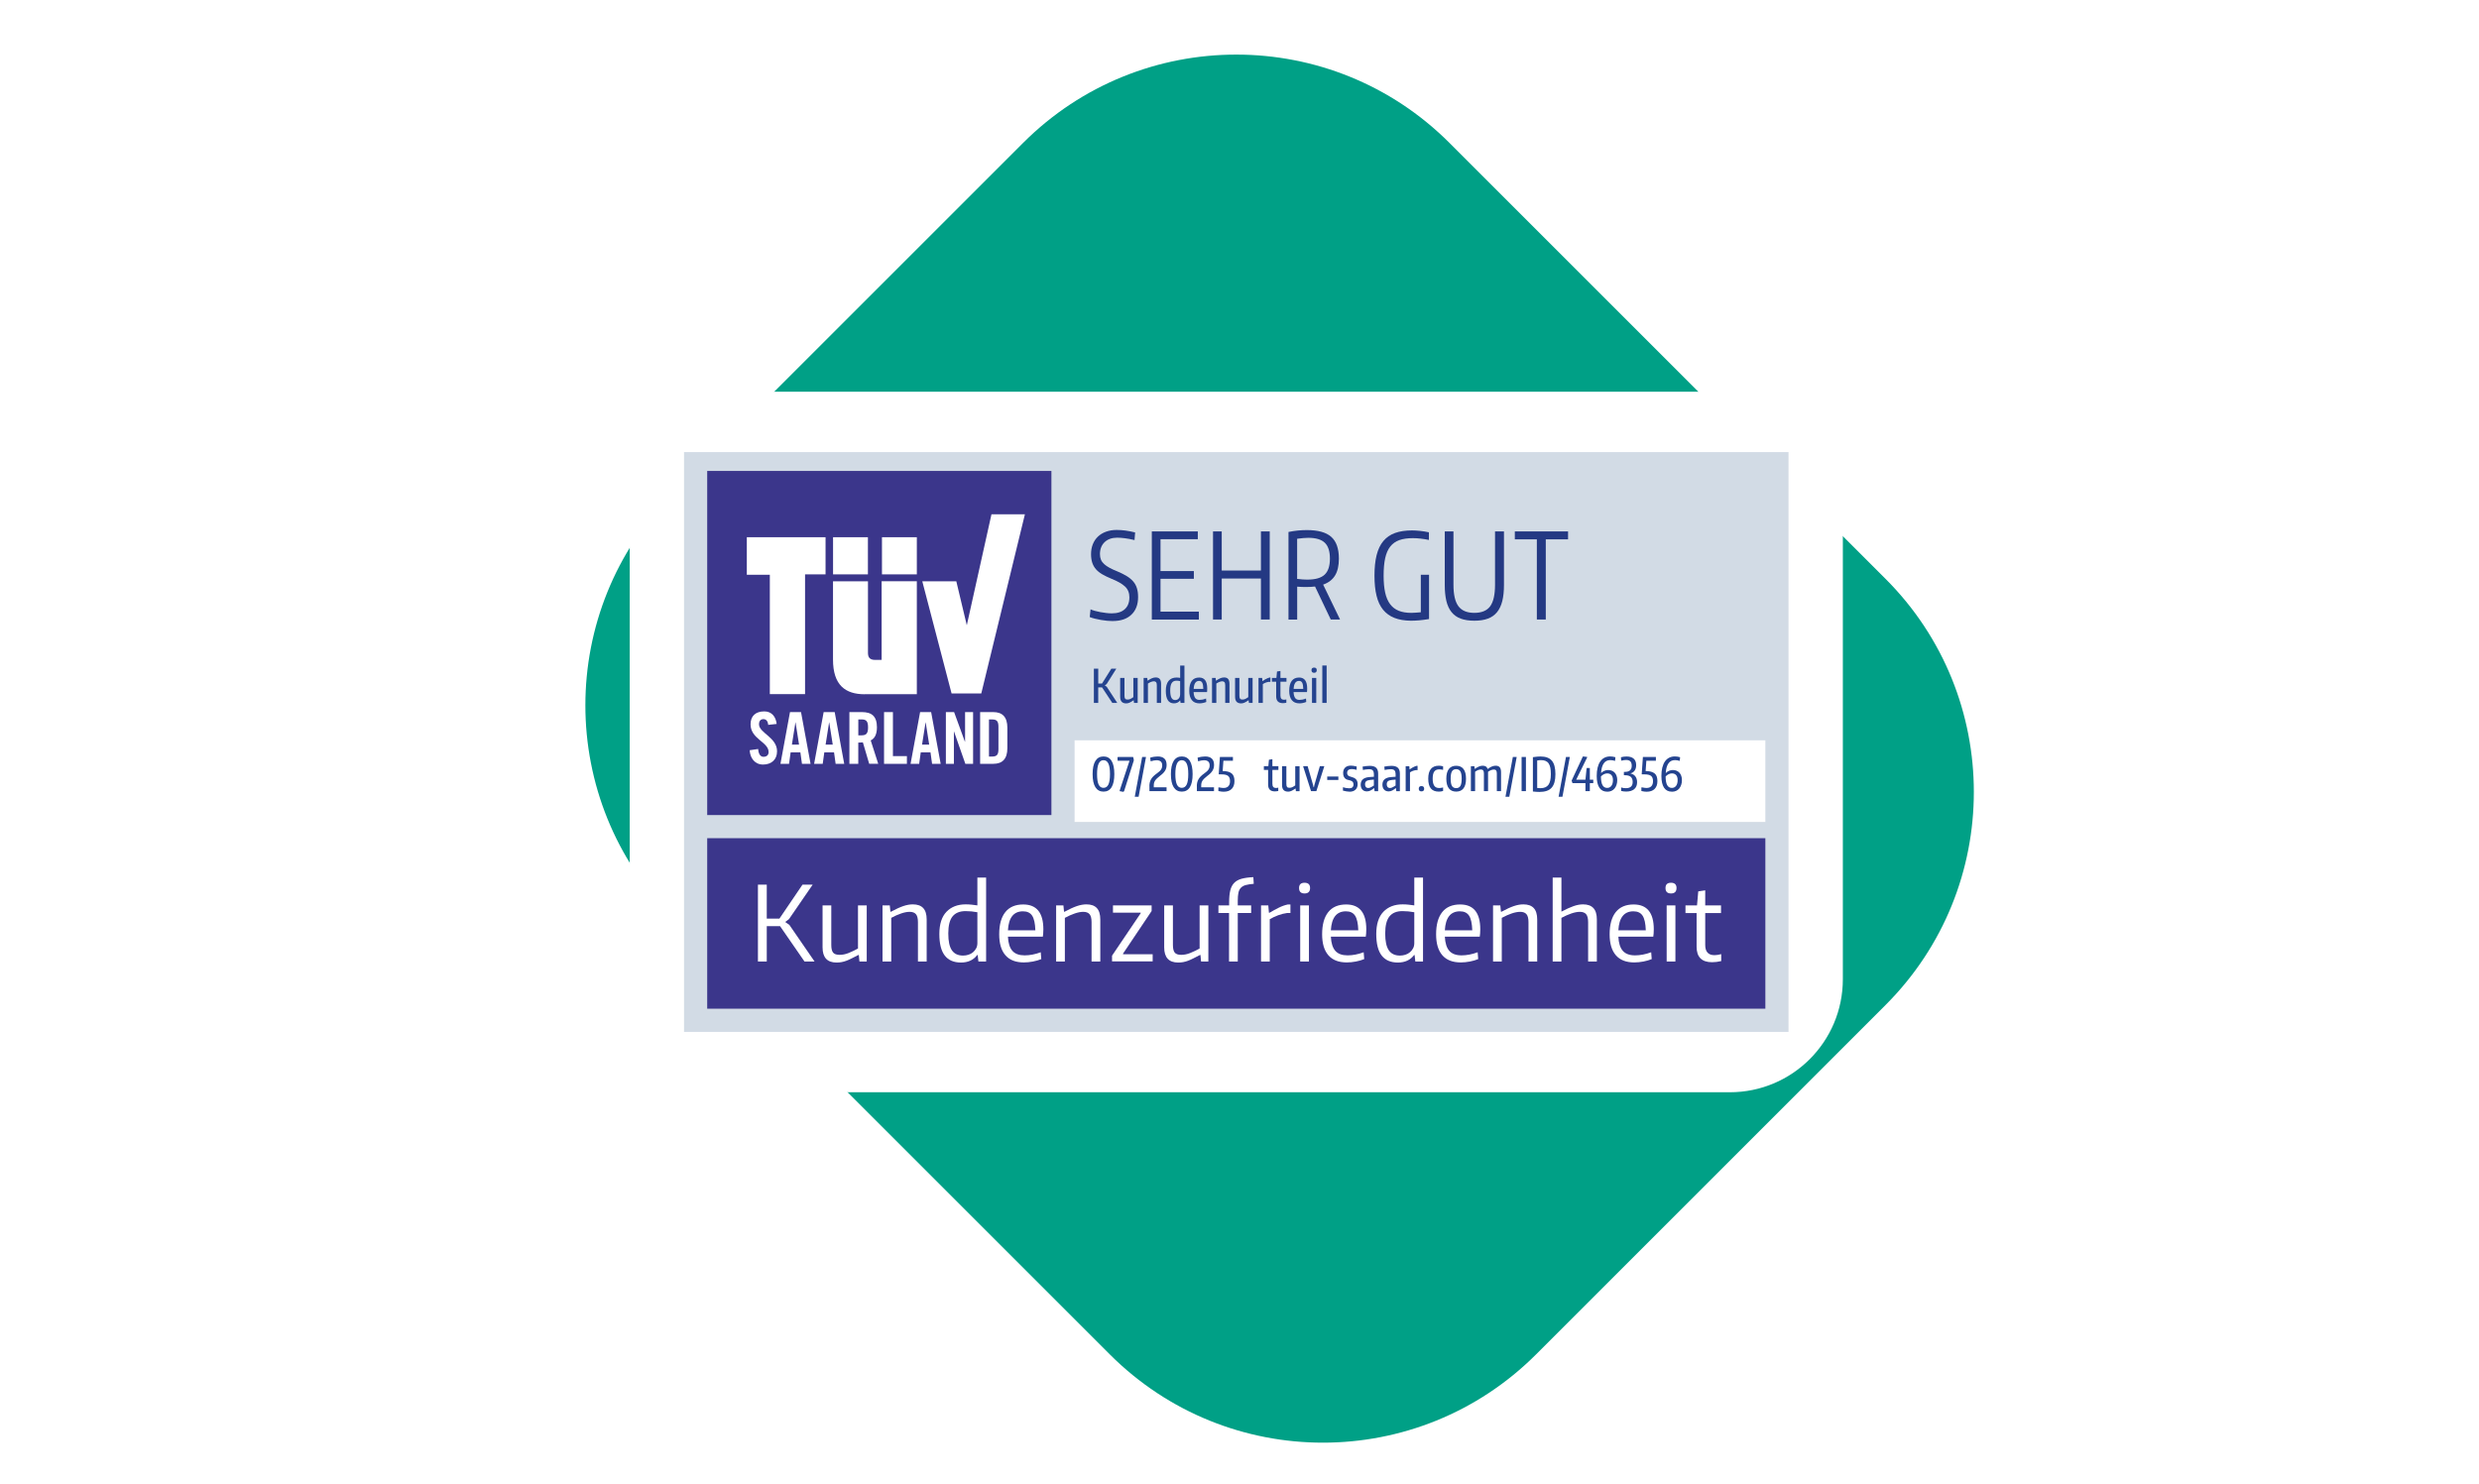
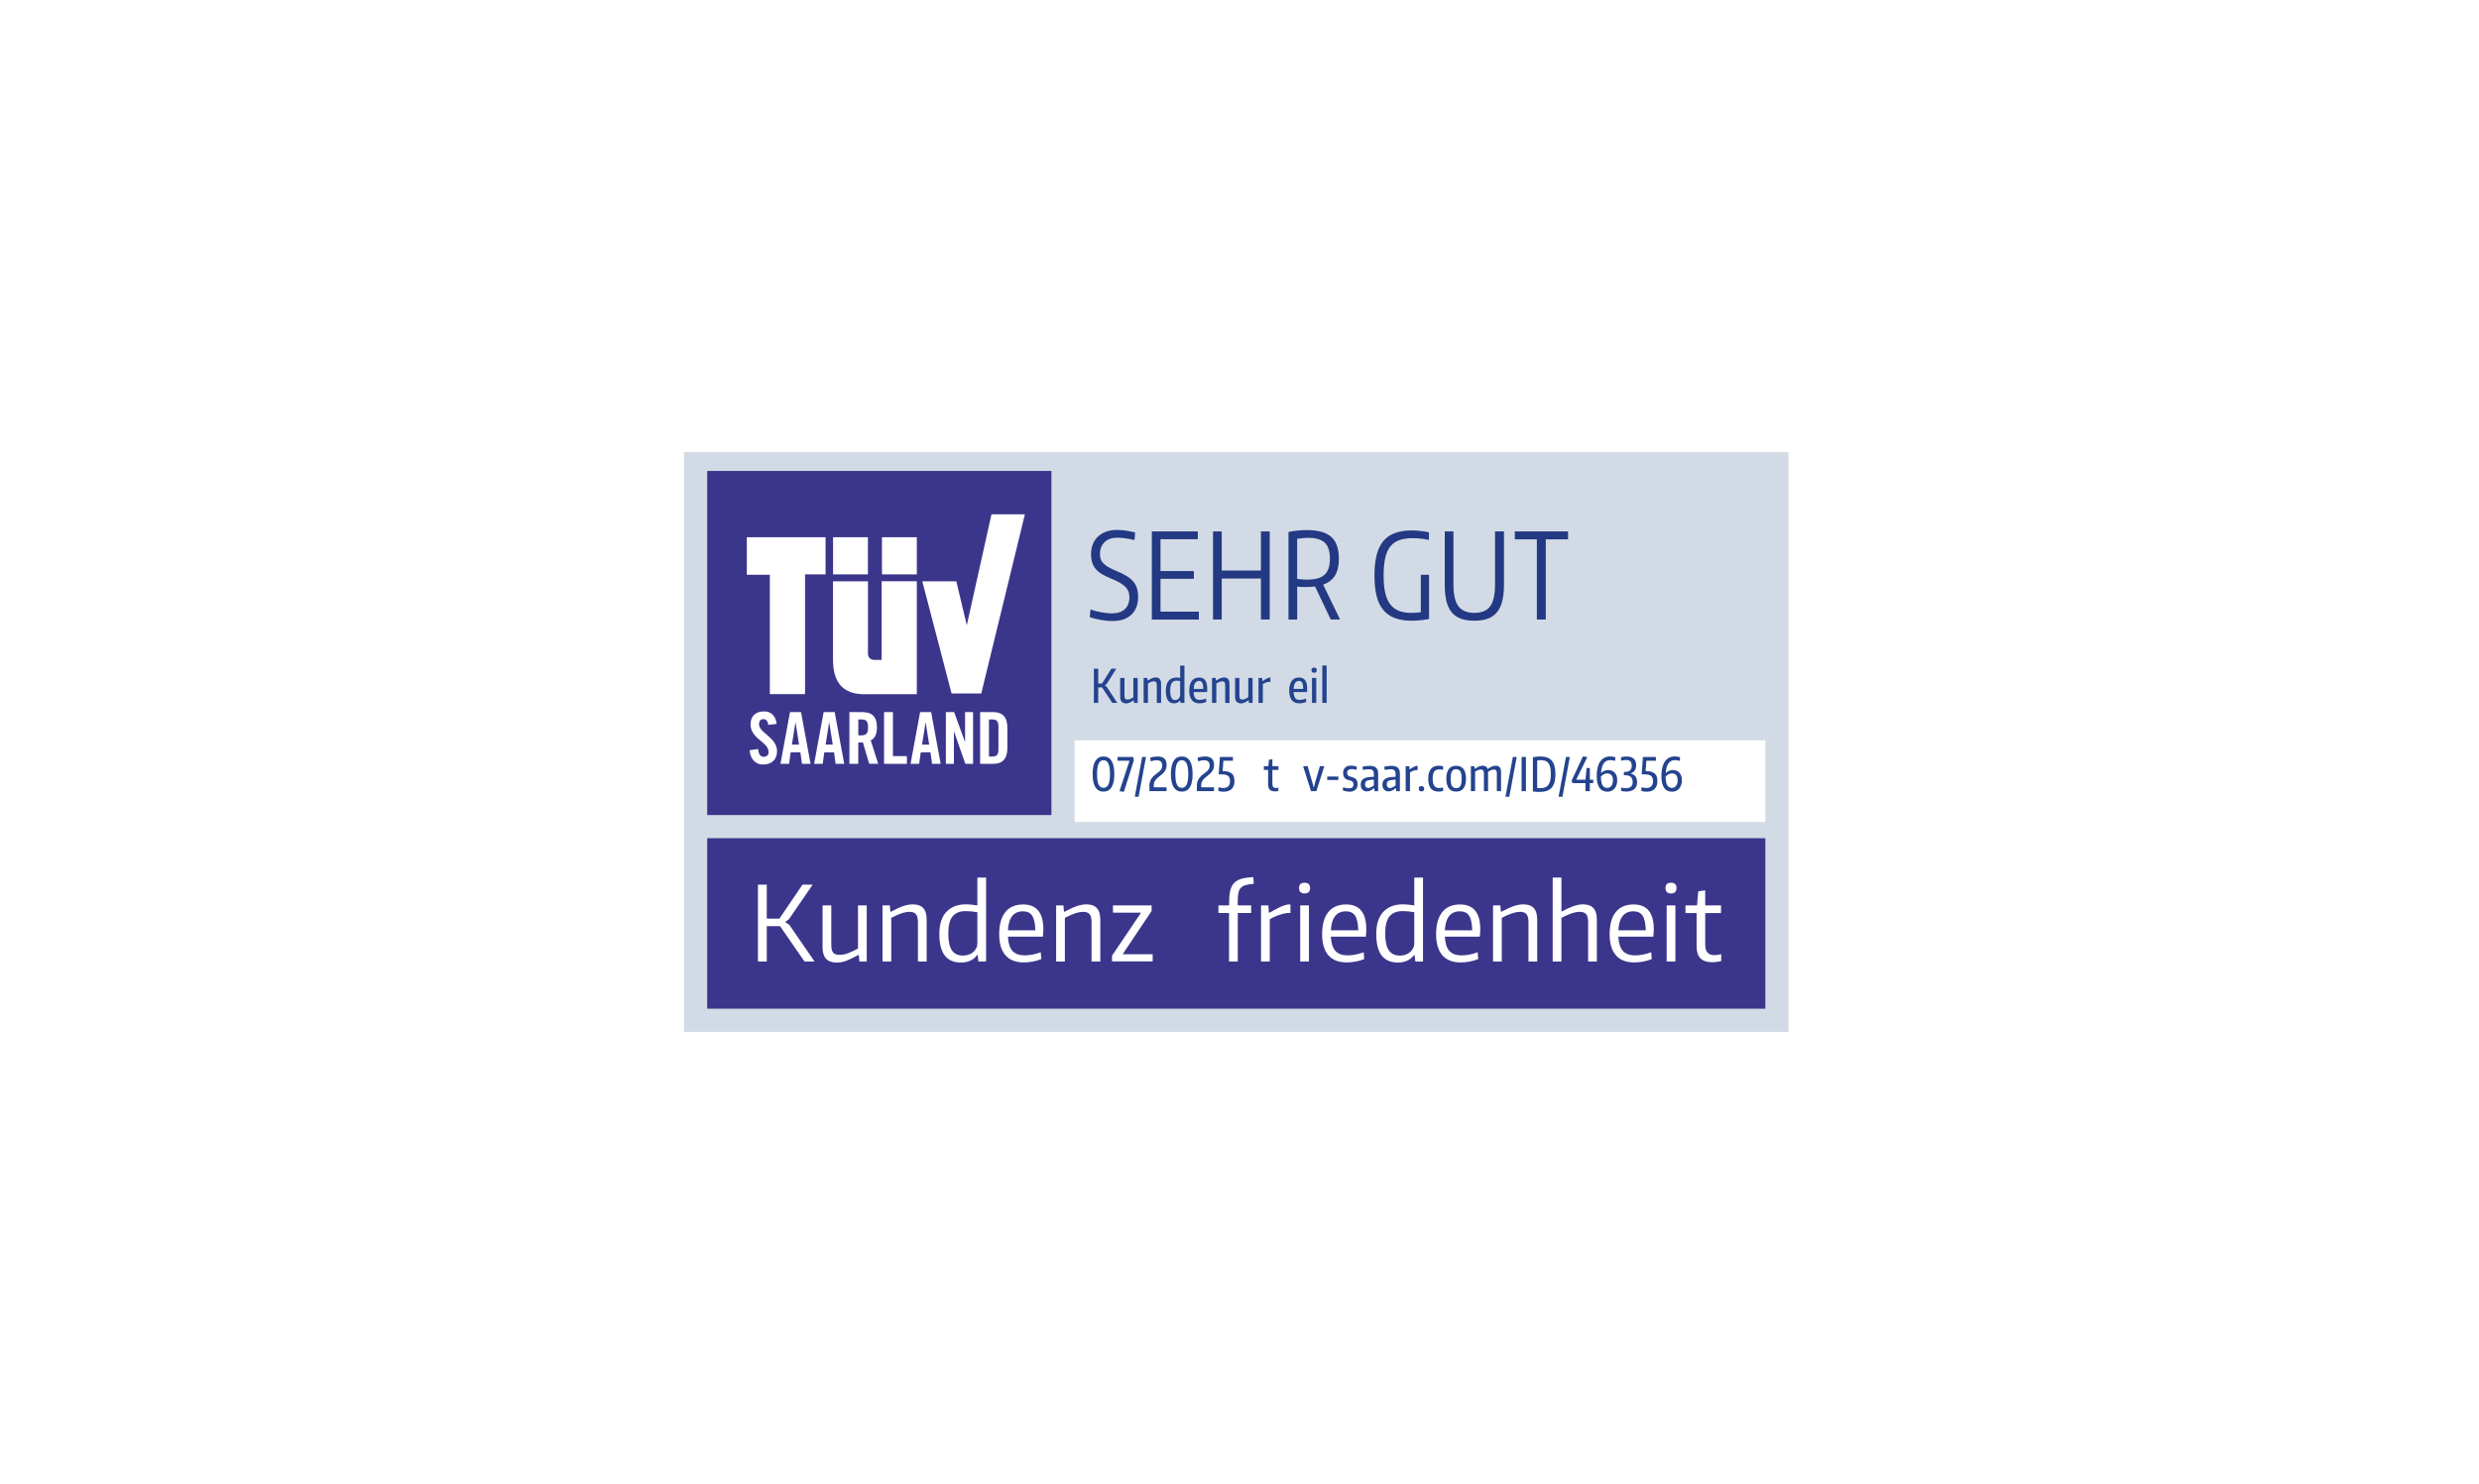
<svg xmlns="http://www.w3.org/2000/svg" width="329" height="197" viewBox="0 0 329 197" fill="none">
  <g clip-path="url(#clip0_2190_1188)">
-     <path d="M203.857 179.802C188.236 195.423 162.91 195.423 147.289 179.802L89.404 121.917C73.783 106.296 73.783 80.969 89.403 65.348L135.788 18.963C151.409 3.342 176.736 3.342 192.357 18.963L250.242 76.848C265.863 92.469 265.863 117.796 250.242 133.417L203.857 179.802Z" fill="#00A086" />
    <rect x="83.573" y="52" width="161" height="93" rx="15" fill="white" />
    <g clip-path="url(#clip1_2190_1188)">
      <path d="M237.364 60.017H90.781V136.983H237.364V60.017Z" fill="#D2DBE5" />
      <path d="M147.691 82.449C147.46 82.449 147.208 82.435 146.939 82.411C146.67 82.383 146.398 82.349 146.126 82.301C145.85 82.252 145.584 82.197 145.326 82.135C145.067 82.073 144.833 81.997 144.623 81.915L144.733 80.887C144.881 80.96 145.071 81.029 145.302 81.094C145.533 81.156 145.777 81.211 146.036 81.26C146.295 81.308 146.557 81.346 146.819 81.377C147.081 81.408 147.325 81.425 147.546 81.425C148.294 81.425 148.873 81.242 149.277 80.87C149.683 80.501 149.887 79.974 149.887 79.288C149.887 78.698 149.69 78.219 149.301 77.857C148.911 77.495 148.304 77.147 147.484 76.823C147.029 76.633 146.636 76.44 146.298 76.247C145.96 76.051 145.681 75.83 145.46 75.582C145.24 75.334 145.074 75.047 144.964 74.72C144.854 74.392 144.798 74.01 144.798 73.565C144.798 73.079 144.878 72.641 145.036 72.245C145.195 71.848 145.422 71.514 145.715 71.231C146.012 70.952 146.37 70.735 146.791 70.583C147.212 70.431 147.68 70.352 148.197 70.352C148.577 70.352 148.963 70.38 149.359 70.431C149.756 70.483 150.183 70.569 150.649 70.683L150.569 71.697C150.094 71.579 149.666 71.5 149.28 71.452C148.894 71.404 148.556 71.379 148.26 71.379C147.563 71.379 147.012 71.576 146.598 71.972C146.188 72.369 145.981 72.896 145.981 73.562C145.981 73.848 146.026 74.093 146.115 74.306C146.205 74.517 146.346 74.71 146.536 74.882C146.725 75.054 146.967 75.223 147.256 75.379C147.546 75.537 147.891 75.696 148.291 75.854C148.766 76.054 149.177 76.261 149.525 76.471C149.873 76.682 150.159 76.919 150.387 77.181C150.614 77.443 150.78 77.747 150.883 78.081C150.99 78.419 151.042 78.809 151.042 79.25C151.042 80.253 150.745 81.036 150.156 81.597C149.566 82.163 148.742 82.442 147.687 82.442L147.691 82.449Z" fill="#243983" />
      <path d="M152.862 70.542H158.967V71.586H154.017V75.809H158.443V76.837H154.017V81.201H159.108V82.246H152.862V70.542Z" fill="#243983" />
      <path d="M160.987 70.542H162.142V75.744H167.344V70.542H168.513V82.242H167.344V76.802H162.142V82.242H160.987V70.542Z" fill="#243983" />
      <path d="M174.525 77.861C174.346 77.881 174.163 77.898 173.98 77.909C173.794 77.919 173.605 77.926 173.405 77.926C173.205 77.926 173.008 77.926 172.781 77.919C172.553 77.912 172.346 77.902 172.157 77.881V82.246H171.002V70.621C171.412 70.538 171.822 70.473 172.226 70.431C172.632 70.39 173.036 70.369 173.436 70.369C174.922 70.369 176.004 70.669 176.676 71.269C177.352 71.869 177.69 72.834 177.69 74.162C177.69 75.089 177.521 75.834 177.183 76.392C176.845 76.95 176.318 77.357 175.601 77.609L177.845 82.242H176.611L174.525 77.861ZM173.512 76.944C174.566 76.944 175.328 76.726 175.797 76.288C176.266 75.851 176.5 75.141 176.5 74.162C176.5 73.182 176.273 72.49 175.821 72.052C175.366 71.614 174.635 71.397 173.622 71.397C173.443 71.397 173.225 71.407 172.974 71.428C172.722 71.448 172.446 71.479 172.15 71.521V76.85C172.657 76.912 173.108 76.947 173.512 76.947V76.944Z" fill="#243983" />
      <path d="M187.236 82.401C186.391 82.39 185.667 82.266 185.06 82.028C184.454 81.79 183.954 81.428 183.557 80.946C183.161 80.46 182.871 79.843 182.689 79.088C182.502 78.333 182.413 77.44 182.413 76.409C182.413 75.378 182.506 74.448 182.699 73.689C182.892 72.931 183.185 72.307 183.592 71.824C183.999 71.338 184.512 70.983 185.143 70.755C185.77 70.528 186.525 70.414 187.411 70.414C187.684 70.414 188.032 70.435 188.446 70.476C188.863 70.517 189.259 70.583 189.638 70.666V71.679C188.849 71.521 188.142 71.441 187.518 71.441C186.801 71.441 186.198 71.528 185.708 71.703C185.219 71.876 184.819 72.162 184.505 72.558C184.195 72.955 183.971 73.469 183.833 74.099C183.695 74.73 183.626 75.502 183.626 76.409C183.626 77.316 183.695 78.05 183.833 78.671C183.971 79.291 184.188 79.805 184.488 80.205C184.788 80.605 185.171 80.898 185.636 81.084C186.101 81.27 186.66 81.36 187.311 81.36C187.46 81.36 187.642 81.353 187.866 81.335C188.087 81.318 188.318 81.301 188.563 81.28V76.299H189.656V82.18C189.139 82.263 188.701 82.321 188.335 82.352C187.973 82.383 187.604 82.401 187.236 82.401Z" fill="#243983" />
      <path d="M195.665 82.401C194.958 82.401 194.358 82.308 193.862 82.125C193.365 81.942 192.958 81.653 192.645 81.263C192.328 80.874 192.1 80.381 191.955 79.784C191.814 79.188 191.741 78.481 191.741 77.657V70.542H192.896V77.626C192.896 78.933 193.114 79.881 193.551 80.474C193.989 81.063 194.692 81.36 195.661 81.36C196.63 81.36 197.343 81.067 197.771 80.481C198.198 79.894 198.412 78.943 198.412 77.626V70.542H199.598V77.657C199.598 78.481 199.526 79.188 199.377 79.784C199.229 80.381 198.998 80.874 198.681 81.263C198.364 81.653 197.961 81.942 197.464 82.125C196.968 82.308 196.368 82.401 195.661 82.401H195.665Z" fill="#243983" />
      <path d="M203.966 71.6H201.039V70.542H208.106V71.6H205.148V82.242H203.962V71.6H203.966Z" fill="#243983" />
      <path d="M145.178 88.768H145.753V90.747H146.25L147.491 88.768H148.153L146.863 90.819L146.643 90.978V91.009L146.877 91.164L148.277 93.312H147.618L146.26 91.254H145.75V93.312H145.174V88.768H145.178Z" fill="#24438F" />
      <path d="M149.463 93.377C148.932 93.377 148.663 93.088 148.663 92.505V89.999H149.235V92.35C149.235 92.546 149.266 92.681 149.325 92.757C149.383 92.829 149.49 92.867 149.642 92.867C149.766 92.867 149.883 92.843 149.997 92.794C150.111 92.746 150.252 92.663 150.414 92.546V89.999H150.986V93.315H150.5L150.459 92.963H150.435C150.218 93.115 150.038 93.222 149.894 93.284C149.749 93.346 149.607 93.377 149.463 93.377Z" fill="#24438F" />
      <path d="M151.772 89.999H152.259L152.296 90.354H152.321C152.541 90.206 152.731 90.099 152.893 90.033C153.051 89.968 153.213 89.933 153.379 89.933C153.624 89.933 153.803 90.002 153.92 90.144C154.037 90.285 154.093 90.502 154.093 90.805V93.312H153.527V90.971C153.527 90.778 153.496 90.643 153.431 90.564C153.369 90.485 153.272 90.444 153.145 90.444C153.027 90.444 152.9 90.471 152.765 90.523C152.631 90.575 152.49 90.65 152.348 90.743V93.312H151.776V89.995L151.772 89.999Z" fill="#24438F" />
      <path d="M155.795 93.37C155.078 93.37 154.72 92.815 154.72 91.705C154.72 91.133 154.841 90.695 155.085 90.395C155.33 90.095 155.685 89.944 156.157 89.944C156.226 89.944 156.295 89.944 156.364 89.954C156.433 89.961 156.519 89.971 156.626 89.988V88.354H157.192V93.315H156.681L156.633 92.984H156.616C156.419 93.243 156.147 93.37 155.799 93.37H155.795ZM155.961 92.932C156.051 92.932 156.137 92.915 156.216 92.884C156.295 92.853 156.368 92.801 156.426 92.736C156.485 92.67 156.537 92.588 156.571 92.491C156.606 92.395 156.623 92.277 156.623 92.146V90.426C156.523 90.402 156.44 90.385 156.364 90.374C156.288 90.364 156.216 90.361 156.137 90.361C155.854 90.361 155.644 90.464 155.509 90.668C155.375 90.871 155.306 91.198 155.306 91.65C155.306 92.102 155.358 92.415 155.464 92.622C155.571 92.829 155.733 92.932 155.957 92.932H155.961Z" fill="#24438F" />
      <path d="M159.167 93.37C158.733 93.37 158.402 93.229 158.174 92.943C157.947 92.657 157.833 92.246 157.833 91.712C157.833 91.129 157.943 90.692 158.164 90.392C158.384 90.092 158.712 89.944 159.146 89.944C159.86 89.944 160.215 90.43 160.215 91.405C160.215 91.512 160.215 91.598 160.208 91.667C160.205 91.736 160.198 91.805 160.191 91.874H158.409C158.429 92.24 158.502 92.501 158.622 92.667C158.746 92.832 158.936 92.912 159.195 92.912C159.319 92.912 159.45 92.898 159.594 92.87C159.739 92.843 159.894 92.794 160.06 92.729L160.091 93.184C159.96 93.243 159.812 93.287 159.646 93.322C159.481 93.356 159.319 93.374 159.164 93.374L159.167 93.37ZM159.136 90.392C158.695 90.392 158.453 90.747 158.419 91.454H159.698C159.691 91.074 159.643 90.802 159.557 90.636C159.47 90.474 159.332 90.392 159.139 90.392H159.136Z" fill="#24438F" />
      <path d="M160.849 89.999H161.335L161.373 90.354H161.397C161.618 90.206 161.808 90.099 161.97 90.033C162.128 89.968 162.29 89.933 162.456 89.933C162.701 89.933 162.88 90.002 162.997 90.144C163.114 90.285 163.169 90.502 163.169 90.805V93.312H162.604V90.971C162.604 90.778 162.573 90.643 162.508 90.564C162.446 90.485 162.349 90.444 162.221 90.444C162.104 90.444 161.977 90.471 161.842 90.523C161.708 90.575 161.566 90.65 161.425 90.743V93.312H160.853V89.995L160.849 89.999Z" fill="#24438F" />
      <path d="M164.714 93.377C164.183 93.377 163.914 93.088 163.914 92.505V89.999H164.486V92.35C164.486 92.546 164.517 92.681 164.576 92.757C164.635 92.829 164.742 92.867 164.893 92.867C165.017 92.867 165.135 92.843 165.248 92.794C165.362 92.746 165.503 92.663 165.665 92.546V89.999H166.238V93.315H165.752L165.71 92.963H165.686C165.469 93.115 165.29 93.222 165.145 93.284C165 93.346 164.859 93.377 164.714 93.377Z" fill="#24438F" />
      <path d="M167.02 89.999H167.506L167.544 90.416H167.582C167.613 90.385 167.661 90.343 167.727 90.302C167.789 90.261 167.861 90.216 167.944 90.171C168.027 90.126 168.113 90.085 168.206 90.043C168.299 90.006 168.389 89.971 168.478 89.944H168.602V90.519H168.375C168.216 90.543 168.065 90.585 167.927 90.64C167.789 90.695 167.679 90.757 167.596 90.826V93.312H167.024V89.995L167.02 89.999Z" fill="#24438F" />
-       <path d="M170.264 93.346C169.668 93.346 169.368 93.046 169.368 92.45V90.495H168.802V89.999H169.399L169.478 89.144L169.933 89.072V89.999H170.733V90.495H169.933V92.333C169.933 92.529 169.974 92.671 170.054 92.76C170.133 92.85 170.25 92.891 170.402 92.891C170.447 92.891 170.498 92.891 170.557 92.881C170.616 92.874 170.667 92.864 170.716 92.846V93.294C170.55 93.326 170.402 93.343 170.268 93.343L170.264 93.346Z" fill="#24438F" />
      <path d="M172.433 93.37C171.998 93.37 171.667 93.229 171.44 92.943C171.212 92.657 171.098 92.246 171.098 91.712C171.098 91.129 171.209 90.692 171.429 90.392C171.65 90.092 171.977 89.944 172.412 89.944C173.125 89.944 173.481 90.43 173.481 91.405C173.481 91.512 173.481 91.598 173.474 91.667C173.47 91.736 173.463 91.805 173.456 91.874H171.674C171.695 92.24 171.767 92.501 171.888 92.667C172.008 92.832 172.202 92.912 172.46 92.912C172.584 92.912 172.715 92.898 172.86 92.87C173.005 92.843 173.16 92.794 173.325 92.729L173.356 93.184C173.225 93.243 173.077 93.287 172.912 93.322C172.746 93.356 172.584 93.374 172.429 93.374L172.433 93.37ZM172.401 90.392C171.96 90.392 171.719 90.747 171.684 91.454H172.963C172.957 91.074 172.908 90.802 172.822 90.636C172.736 90.474 172.598 90.392 172.405 90.392H172.401Z" fill="#24438F" />
      <path d="M174.404 89.316C174.17 89.316 174.053 89.199 174.053 88.965C174.053 88.73 174.17 88.627 174.404 88.627C174.639 88.627 174.753 88.74 174.753 88.965C174.753 89.189 174.635 89.316 174.404 89.316ZM174.122 89.999H174.687V93.315H174.122V89.999Z" fill="#24438F" />
      <path d="M175.49 88.351H176.063V93.312H175.49V88.351Z" fill="#24438F" />
      <g filter="url(#filter0_d_2190_1188)">
        <path d="M142.613 97.362V108.194H234.289V97.362H142.613Z" fill="white" />
      </g>
      <path d="M146.45 105.091C145.978 105.091 145.622 104.895 145.374 104.505C145.129 104.116 145.005 103.533 145.005 102.764C145.005 101.996 145.129 101.413 145.374 101.017C145.619 100.62 145.978 100.424 146.45 100.424C146.922 100.424 147.284 100.62 147.525 101.017C147.767 101.413 147.887 101.996 147.887 102.764C147.887 103.533 147.767 104.109 147.525 104.502C147.284 104.895 146.926 105.091 146.45 105.091ZM146.45 104.588C146.743 104.588 146.96 104.44 147.101 104.147C147.239 103.854 147.312 103.392 147.312 102.764C147.312 102.137 147.243 101.675 147.101 101.372C146.96 101.068 146.746 100.92 146.45 100.92C146.153 100.92 145.943 101.072 145.805 101.375C145.667 101.678 145.595 102.14 145.595 102.764C145.595 103.388 145.664 103.857 145.802 104.15C145.94 104.443 146.153 104.588 146.45 104.588Z" fill="#24438F" />
      <path d="M149.066 105.116L148.601 105.029V104.936L149.904 100.989H148.325L148.308 100.555L148.37 100.486H150.38L150.466 100.81V100.982L149.183 105.036L149.073 105.116H149.066Z" fill="#24438F" />
      <path d="M151.583 100.486H152.093L151.11 105.774H150.6L151.583 100.486Z" fill="#24438F" />
      <path d="M152.541 104.385C152.541 104.198 152.558 104.033 152.593 103.881C152.627 103.73 152.683 103.585 152.762 103.447C152.841 103.309 152.941 103.178 153.069 103.054C153.196 102.93 153.348 102.802 153.531 102.675C153.662 102.582 153.772 102.492 153.865 102.409C153.958 102.327 154.031 102.24 154.086 102.158C154.141 102.075 154.182 101.989 154.206 101.899C154.23 101.813 154.244 101.716 154.244 101.613C154.244 101.154 153.993 100.923 153.489 100.923C153.382 100.923 153.265 100.934 153.138 100.958C153.01 100.982 152.865 101.017 152.71 101.065L152.641 100.586C152.831 100.527 153.007 100.486 153.172 100.462C153.338 100.437 153.496 100.424 153.641 100.424C154.43 100.424 154.827 100.799 154.827 101.547C154.827 101.692 154.81 101.823 154.779 101.951C154.744 102.075 154.692 102.196 154.623 102.313C154.551 102.43 154.458 102.544 154.348 102.657C154.234 102.771 154.096 102.885 153.934 103.006C153.775 103.13 153.641 103.24 153.538 103.344C153.434 103.447 153.351 103.543 153.289 103.64C153.227 103.737 153.186 103.833 153.162 103.933C153.138 104.033 153.124 104.143 153.124 104.267V104.519H154.82V105.022H152.548V104.378L152.541 104.385Z" fill="#24438F" />
      <path d="M156.84 105.091C156.368 105.091 156.013 104.895 155.765 104.505C155.52 104.116 155.396 103.533 155.396 102.764C155.396 101.996 155.52 101.413 155.765 101.017C156.009 100.62 156.368 100.424 156.84 100.424C157.312 100.424 157.674 100.62 157.916 101.017C158.157 101.413 158.278 101.996 158.278 102.764C158.278 103.533 158.157 104.109 157.916 104.502C157.674 104.895 157.316 105.091 156.84 105.091ZM156.84 104.588C157.133 104.588 157.35 104.44 157.492 104.147C157.63 103.854 157.702 103.392 157.702 102.764C157.702 102.137 157.633 101.675 157.492 101.372C157.35 101.068 157.137 100.92 156.84 100.92C156.544 100.92 156.333 101.072 156.195 101.375C156.058 101.678 155.985 102.14 155.985 102.764C155.985 103.388 156.054 103.857 156.192 104.15C156.33 104.443 156.544 104.588 156.84 104.588Z" fill="#24438F" />
      <path d="M158.836 104.385C158.836 104.198 158.853 104.033 158.888 103.881C158.922 103.73 158.977 103.585 159.057 103.447C159.136 103.309 159.236 103.178 159.364 103.054C159.491 102.93 159.643 102.802 159.825 102.675C159.956 102.582 160.067 102.492 160.16 102.409C160.253 102.327 160.325 102.24 160.38 102.158C160.436 102.075 160.477 101.989 160.501 101.899C160.525 101.813 160.539 101.716 160.539 101.613C160.539 101.154 160.287 100.923 159.784 100.923C159.677 100.923 159.56 100.934 159.432 100.958C159.305 100.982 159.16 101.017 159.005 101.065L158.936 100.586C159.126 100.527 159.301 100.486 159.467 100.462C159.632 100.437 159.791 100.424 159.936 100.424C160.725 100.424 161.122 100.799 161.122 101.547C161.122 101.692 161.104 101.823 161.073 101.951C161.039 102.075 160.987 102.196 160.918 102.313C160.846 102.43 160.753 102.544 160.642 102.657C160.529 102.771 160.391 102.885 160.229 103.006C160.07 103.13 159.936 103.24 159.832 103.344C159.729 103.447 159.646 103.543 159.584 103.64C159.522 103.737 159.481 103.833 159.457 103.933C159.432 104.033 159.419 104.143 159.419 104.267V104.519H161.115V105.022H158.843V104.378L158.836 104.385Z" fill="#24438F" />
      <path d="M162.414 105.105C162.211 105.105 161.97 105.074 161.697 105.012V104.533H161.825C162.039 104.581 162.221 104.605 162.376 104.605C162.659 104.605 162.873 104.529 163.021 104.374C163.169 104.219 163.242 103.995 163.242 103.702C163.242 103.375 163.156 103.144 162.987 103.006C162.818 102.868 162.528 102.799 162.118 102.799H161.766L161.742 102.775L161.901 100.486H163.628V100.989H162.363L162.266 102.358C162.549 102.361 162.79 102.389 162.987 102.444C163.183 102.499 163.345 102.578 163.473 102.685C163.597 102.792 163.69 102.93 163.745 103.095C163.804 103.264 163.831 103.468 163.831 103.702C163.831 104.147 163.707 104.492 163.459 104.736C163.211 104.981 162.862 105.102 162.411 105.102L162.414 105.105Z" fill="#24438F" />
      <path d="M169.195 105.06C168.599 105.06 168.299 104.76 168.299 104.164V102.209H167.734V101.713H168.33L168.409 100.858L168.865 100.786V101.713H169.664V102.209H168.865V104.047C168.865 104.243 168.906 104.385 168.985 104.474C169.064 104.564 169.182 104.605 169.333 104.605C169.378 104.605 169.43 104.605 169.488 104.595C169.547 104.588 169.599 104.578 169.647 104.56V105.009C169.482 105.04 169.333 105.057 169.199 105.057L169.195 105.06Z" fill="#24438F" />
-       <path d="M170.947 105.091C170.416 105.091 170.147 104.802 170.147 104.219V101.713H170.719V104.064C170.719 104.261 170.75 104.395 170.809 104.471C170.867 104.547 170.974 104.581 171.126 104.581C171.25 104.581 171.367 104.557 171.481 104.512C171.595 104.464 171.736 104.381 171.898 104.264V101.716H172.471V105.033H171.984L171.943 104.681H171.919C171.702 104.833 171.522 104.94 171.378 105.002C171.233 105.064 171.092 105.095 170.947 105.095V105.091Z" fill="#24438F" />
      <path d="M172.953 101.751V101.713H173.543L174.249 104.157L174.329 104.505H174.377L174.456 104.157L175.163 101.713H175.745V101.751L174.701 105.029H173.994L172.95 101.751H172.953Z" fill="#24438F" />
      <path d="M176.142 103.085H177.621V103.54H176.142V103.085Z" fill="#24438F" />
      <path d="M179.107 105.098C178.976 105.098 178.841 105.084 178.704 105.06C178.566 105.036 178.407 105.002 178.228 104.957V104.509C178.359 104.554 178.5 104.588 178.648 104.612C178.797 104.636 178.941 104.65 179.083 104.65C179.255 104.65 179.39 104.605 179.486 104.516C179.583 104.426 179.631 104.302 179.631 104.14C179.631 103.992 179.593 103.874 179.517 103.788C179.441 103.702 179.317 103.637 179.145 103.592C179.045 103.571 178.945 103.547 178.841 103.519C178.738 103.492 178.641 103.443 178.555 103.375C178.469 103.306 178.397 103.213 178.342 103.095C178.286 102.978 178.255 102.816 178.255 102.616C178.255 102.309 178.345 102.071 178.521 101.899C178.697 101.727 178.948 101.641 179.269 101.641C179.383 101.641 179.5 101.651 179.621 101.668C179.741 101.685 179.883 101.713 180.048 101.751V102.199C179.879 102.158 179.748 102.13 179.652 102.116C179.555 102.102 179.462 102.096 179.372 102.096C179.186 102.096 179.045 102.14 178.941 102.227C178.838 102.313 178.786 102.437 178.786 102.592C178.786 102.685 178.8 102.764 178.828 102.823C178.855 102.882 178.89 102.93 178.938 102.968C178.986 103.006 179.041 103.037 179.103 103.061C179.165 103.085 179.234 103.106 179.303 103.123C179.427 103.154 179.541 103.195 179.648 103.24C179.755 103.285 179.848 103.344 179.924 103.416C180.003 103.488 180.062 103.578 180.11 103.688C180.155 103.799 180.179 103.936 180.179 104.105C180.179 104.412 180.082 104.654 179.893 104.833C179.703 105.012 179.441 105.102 179.11 105.102L179.107 105.098Z" fill="#24438F" />
      <path d="M181.403 105.06C181.154 105.06 180.954 104.981 180.806 104.819C180.658 104.657 180.586 104.44 180.586 104.164C180.586 103.55 180.972 103.216 181.747 103.157L182.337 103.116V102.84C182.337 102.571 182.289 102.382 182.192 102.275C182.096 102.168 181.93 102.116 181.692 102.116C181.644 102.116 181.582 102.116 181.513 102.127C181.444 102.133 181.372 102.14 181.299 102.147C181.227 102.154 181.151 102.165 181.079 102.178C181.006 102.192 180.941 102.206 180.882 102.22L180.834 101.772C180.992 101.74 181.158 101.713 181.323 101.696C181.492 101.678 181.644 101.668 181.785 101.668C182.171 101.668 182.454 101.751 182.633 101.92C182.813 102.089 182.902 102.351 182.902 102.706V105.033H182.43L182.375 104.633H182.337C182.213 104.743 182.075 104.843 181.916 104.929C181.758 105.019 181.589 105.06 181.403 105.06ZM181.606 104.612C181.668 104.612 181.73 104.598 181.796 104.574C181.861 104.55 181.927 104.519 181.992 104.485C182.058 104.45 182.12 104.412 182.178 104.378C182.237 104.34 182.289 104.309 182.333 104.281V103.495L181.868 103.537C181.613 103.561 181.434 103.619 181.323 103.705C181.216 103.795 181.161 103.93 181.161 104.112C181.161 104.278 181.199 104.398 181.275 104.485C181.351 104.571 181.461 104.612 181.603 104.612H181.606Z" fill="#24438F" />
      <path d="M184.285 105.06C184.036 105.06 183.837 104.981 183.688 104.819C183.54 104.657 183.468 104.44 183.468 104.164C183.468 103.55 183.854 103.216 184.629 103.157L185.219 103.116V102.84C185.219 102.571 185.171 102.382 185.074 102.275C184.978 102.168 184.812 102.116 184.574 102.116C184.526 102.116 184.464 102.116 184.395 102.127C184.326 102.133 184.254 102.14 184.181 102.147C184.109 102.154 184.033 102.165 183.961 102.178C183.888 102.192 183.823 102.206 183.764 102.22L183.716 101.772C183.874 101.74 184.04 101.713 184.205 101.696C184.374 101.678 184.526 101.668 184.667 101.668C185.053 101.668 185.336 101.751 185.515 101.92C185.695 102.089 185.784 102.351 185.784 102.706V105.033H185.312L185.257 104.633H185.219C185.095 104.743 184.957 104.843 184.798 104.929C184.64 105.019 184.471 105.06 184.285 105.06ZM184.488 104.612C184.55 104.612 184.612 104.598 184.678 104.574C184.743 104.55 184.809 104.519 184.874 104.485C184.94 104.45 185.002 104.412 185.06 104.378C185.119 104.34 185.171 104.309 185.215 104.281V103.495L184.75 103.537C184.495 103.561 184.316 103.619 184.205 103.705C184.099 103.795 184.043 103.93 184.043 104.112C184.043 104.278 184.081 104.398 184.157 104.485C184.233 104.571 184.343 104.612 184.485 104.612H184.488Z" fill="#24438F" />
      <path d="M186.55 101.716H187.036L187.074 102.134H187.111C187.143 102.103 187.191 102.061 187.256 102.02C187.318 101.978 187.391 101.934 187.473 101.889C187.556 101.844 187.642 101.803 187.735 101.761C187.829 101.723 187.918 101.689 188.008 101.661H188.132V102.237H187.904C187.746 102.261 187.594 102.303 187.456 102.358C187.318 102.413 187.208 102.475 187.125 102.544V105.029H186.553V101.713L186.55 101.716Z" fill="#24438F" />
      <path d="M188.646 105.058C188.408 105.058 188.291 104.941 188.291 104.706C188.291 104.471 188.408 104.354 188.646 104.354C188.885 104.354 189.009 104.471 189.009 104.706C189.009 104.941 188.888 105.058 188.646 105.058Z" fill="#24438F" />
      <path d="M190.952 105.091C190.48 105.091 190.128 104.95 189.897 104.671C189.663 104.392 189.549 103.957 189.549 103.371C189.549 102.223 190.018 101.651 190.955 101.651C191.038 101.651 191.124 101.658 191.217 101.668C191.311 101.682 191.411 101.703 191.521 101.737V102.202C191.421 102.178 191.331 102.161 191.249 102.151C191.166 102.14 191.083 102.137 191 102.137C190.7 102.137 190.483 102.233 190.345 102.43C190.207 102.623 190.138 102.94 190.138 103.371C190.138 103.802 190.207 104.109 190.349 104.312C190.49 104.516 190.704 104.612 191 104.612C191.138 104.612 191.314 104.588 191.521 104.54V105.005C191.438 105.029 191.348 105.05 191.249 105.067C191.149 105.084 191.052 105.091 190.955 105.091H190.952Z" fill="#24438F" />
      <path d="M193.255 105.088C192.824 105.088 192.5 104.943 192.279 104.654C192.058 104.364 191.948 103.936 191.948 103.375C191.948 102.813 192.058 102.382 192.279 102.092C192.5 101.803 192.824 101.658 193.255 101.658C193.686 101.658 194.01 101.803 194.23 102.092C194.451 102.382 194.561 102.809 194.561 103.375C194.561 103.94 194.451 104.367 194.23 104.654C194.01 104.943 193.682 105.088 193.255 105.088ZM193.255 104.626C193.513 104.626 193.699 104.529 193.813 104.336C193.927 104.143 193.986 103.823 193.986 103.371C193.986 102.92 193.927 102.599 193.81 102.402C193.692 102.209 193.506 102.109 193.255 102.109C193.003 102.109 192.81 102.206 192.696 102.402C192.582 102.595 192.524 102.92 192.524 103.371C192.524 103.823 192.582 104.143 192.696 104.336C192.81 104.529 192.996 104.626 193.255 104.626Z" fill="#24438F" />
      <path d="M195.209 101.716H195.675L195.713 102.071H195.73C195.944 101.923 196.13 101.816 196.295 101.751C196.457 101.685 196.619 101.651 196.775 101.651C196.95 101.651 197.092 101.685 197.195 101.751C197.299 101.82 197.378 101.927 197.426 102.075H197.457C197.657 101.923 197.84 101.816 198.005 101.751C198.171 101.685 198.336 101.651 198.498 101.651C198.743 101.651 198.922 101.72 199.04 101.861C199.153 101.999 199.212 102.223 199.212 102.523V105.029H198.653V102.689C198.653 102.499 198.622 102.364 198.56 102.282C198.498 102.199 198.402 102.158 198.267 102.158C198.036 102.158 197.778 102.258 197.488 102.454V105.026H196.937V102.685C196.937 102.495 196.906 102.361 196.84 102.278C196.778 102.196 196.678 102.154 196.544 102.154C196.302 102.154 196.044 102.254 195.768 102.451V105.022H195.209V101.706V101.716Z" fill="#24438F" />
      <path d="M200.78 100.486H201.29L200.308 105.774H199.798L200.78 100.486Z" fill="#24438F" />
      <path d="M201.939 100.486H202.514V105.029H201.939V100.486Z" fill="#24438F" />
      <path d="M204.273 105.129C204.149 105.129 204.021 105.126 203.89 105.116C203.756 105.109 203.607 105.091 203.438 105.074V100.517C203.656 100.486 203.842 100.462 204 100.448C204.159 100.434 204.307 100.427 204.445 100.427C205.138 100.427 205.641 100.613 205.955 100.986C206.269 101.358 206.427 101.951 206.427 102.768C206.427 103.185 206.386 103.543 206.303 103.84C206.22 104.136 206.093 104.381 205.92 104.574C205.748 104.767 205.524 104.909 205.252 104.998C204.979 105.088 204.652 105.133 204.273 105.133V105.129ZM204.445 104.633C204.924 104.633 205.272 104.488 205.493 104.198C205.71 103.909 205.82 103.43 205.82 102.768C205.82 102.433 205.796 102.147 205.748 101.909C205.7 101.675 205.621 101.482 205.517 101.334C205.414 101.185 205.276 101.079 205.11 101.01C204.945 100.941 204.745 100.91 204.51 100.91C204.417 100.91 204.328 100.913 204.248 100.923C204.169 100.93 204.086 100.944 204.007 100.961V104.602C204.1 104.609 204.183 104.616 204.248 104.623C204.314 104.629 204.379 104.633 204.442 104.633H204.445Z" fill="#24438F" />
      <path d="M207.83 100.486H208.34L207.358 105.774H206.848L207.83 100.486Z" fill="#24438F" />
      <path d="M208.585 103.637V103.612L210.071 100.424H210.109L210.63 100.486L210.654 100.517L209.192 103.488V103.512H210.412L210.571 101.954H210.995V103.512H211.45V103.967H210.995V105.029H210.412V103.967H208.692L208.582 103.637H208.585Z" fill="#24438F" />
      <path d="M213.301 105.098C212.843 105.098 212.494 104.923 212.26 104.571C212.026 104.219 211.908 103.699 211.908 103.013C211.908 102.599 211.946 102.23 212.026 101.909C212.105 101.589 212.219 101.317 212.37 101.096C212.522 100.875 212.708 100.706 212.929 100.593C213.149 100.479 213.404 100.42 213.691 100.42C213.801 100.42 213.911 100.427 214.025 100.444C214.139 100.462 214.259 100.486 214.39 100.524L214.342 101.01C214.215 100.972 214.101 100.948 214.001 100.93C213.901 100.913 213.801 100.906 213.704 100.906C213.332 100.906 213.043 101.051 212.843 101.341C212.639 101.63 212.519 102.058 212.484 102.627C212.612 102.499 212.756 102.399 212.918 102.33C213.08 102.258 213.246 102.223 213.418 102.223C213.604 102.223 213.77 102.254 213.922 102.316C214.073 102.378 214.201 102.468 214.304 102.582C214.408 102.699 214.49 102.84 214.546 103.006C214.604 103.171 214.632 103.357 214.632 103.561C214.632 103.795 214.601 104.006 214.535 104.195C214.473 104.385 214.384 104.547 214.27 104.685C214.156 104.819 214.015 104.923 213.853 104.995C213.691 105.067 213.508 105.102 213.308 105.102L213.301 105.098ZM213.294 102.671C213.149 102.671 213.005 102.709 212.853 102.785C212.701 102.861 212.574 102.961 212.467 103.082C212.47 103.606 212.543 103.988 212.677 104.233C212.815 104.478 213.022 104.598 213.301 104.598C213.535 104.598 213.718 104.505 213.856 104.323C213.994 104.14 214.063 103.888 214.063 103.568C214.063 103.271 213.997 103.051 213.863 102.899C213.729 102.747 213.539 102.671 213.294 102.671Z" fill="#24438F" />
      <path d="M215.849 105.081C215.739 105.081 215.625 105.074 215.504 105.064C215.387 105.05 215.266 105.033 215.149 105.002V104.547H215.187C215.27 104.574 215.359 104.598 215.463 104.612C215.566 104.626 215.67 104.633 215.777 104.633C216.38 104.633 216.68 104.361 216.68 103.816C216.68 103.509 216.597 103.281 216.432 103.133C216.266 102.985 216.004 102.913 215.642 102.913H215.515V102.471H215.642C216.252 102.471 216.556 102.202 216.556 101.661C216.556 101.12 216.307 100.889 215.811 100.889C215.728 100.889 215.639 100.896 215.542 100.91C215.446 100.923 215.332 100.944 215.211 100.975H215.156L215.125 100.527C215.37 100.462 215.615 100.427 215.863 100.427C216.283 100.427 216.604 100.524 216.818 100.717C217.031 100.91 217.142 101.192 217.142 101.565C217.142 101.858 217.08 102.099 216.952 102.285C216.825 102.471 216.642 102.599 216.401 102.664V102.682C216.683 102.747 216.897 102.878 217.045 103.078C217.193 103.278 217.266 103.537 217.266 103.854C217.266 104.24 217.142 104.54 216.894 104.754C216.645 104.967 216.301 105.078 215.852 105.081H215.849Z" fill="#24438F" />
      <path d="M218.552 105.105C218.348 105.105 218.107 105.074 217.835 105.012V104.533H217.962C218.176 104.581 218.359 104.605 218.514 104.605C218.796 104.605 219.01 104.529 219.158 104.374C219.307 104.219 219.379 103.995 219.379 103.702C219.379 103.375 219.293 103.144 219.124 103.006C218.955 102.868 218.665 102.799 218.255 102.799H217.904L217.879 102.775L218.038 100.486H219.762V100.989H218.496L218.397 102.358C218.679 102.361 218.921 102.389 219.117 102.444C219.314 102.499 219.476 102.578 219.603 102.685C219.731 102.792 219.82 102.93 219.875 103.095C219.931 103.261 219.962 103.468 219.962 103.702C219.962 104.147 219.838 104.492 219.589 104.736C219.341 104.981 218.993 105.102 218.541 105.102L218.552 105.105Z" fill="#24438F" />
      <path d="M221.885 105.098C221.427 105.098 221.078 104.923 220.844 104.571C220.61 104.219 220.492 103.699 220.492 103.013C220.492 102.599 220.53 102.23 220.61 101.909C220.689 101.589 220.803 101.317 220.954 101.096C221.106 100.875 221.292 100.706 221.513 100.593C221.733 100.479 221.989 100.42 222.275 100.42C222.385 100.42 222.495 100.427 222.609 100.444C222.723 100.462 222.844 100.486 222.975 100.524L222.926 101.01C222.799 100.972 222.685 100.948 222.585 100.93C222.485 100.913 222.385 100.906 222.289 100.906C221.916 100.906 221.627 101.051 221.427 101.341C221.223 101.63 221.103 102.058 221.068 102.627C221.196 102.499 221.34 102.399 221.503 102.33C221.665 102.258 221.83 102.223 222.002 102.223C222.189 102.223 222.354 102.254 222.506 102.316C222.657 102.378 222.785 102.468 222.888 102.582C222.992 102.699 223.075 102.84 223.13 103.006C223.188 103.171 223.216 103.357 223.216 103.561C223.216 103.795 223.185 104.006 223.119 104.195C223.057 104.385 222.968 104.547 222.854 104.685C222.74 104.819 222.599 104.923 222.437 104.995C222.275 105.067 222.092 105.102 221.892 105.102L221.885 105.098ZM221.878 102.671C221.733 102.671 221.589 102.709 221.437 102.785C221.285 102.861 221.158 102.961 221.051 103.082C221.054 103.606 221.127 103.988 221.261 104.233C221.399 104.478 221.606 104.598 221.885 104.598C222.12 104.598 222.302 104.505 222.44 104.323C222.578 104.14 222.647 103.888 222.647 103.568C222.647 103.271 222.582 103.051 222.447 102.899C222.313 102.747 222.123 102.671 221.878 102.671Z" fill="#24438F" />
      <path d="M139.538 62.516H93.856V108.198H139.538V62.516Z" fill="#3B368B" />
      <path d="M130.23 92.06L136.021 68.27H131.584L128.309 83.004L126.917 77.168H122.401L126.289 92.06H130.23Z" fill="white" />
      <path d="M102.168 92.15H106.843V76.251H109.563V71.317H99.114V76.299H102.168V92.15Z" fill="white" />
      <path d="M115.185 71.317H110.559V76.251H115.185V71.317Z" fill="white" />
      <path d="M121.677 71.317H117.05V76.251H121.677V71.317Z" fill="white" />
      <path d="M114.751 92.157H121.677V77.164H117.005V87.606H116.154C115.351 87.606 115.192 87.186 115.192 86.648V77.168H110.552V87.561C110.552 90.971 112.207 92.164 114.751 92.164V92.157Z" fill="white" />
      <path d="M104.843 94.532L103.578 101.399H104.719L104.929 99.879H106.222L106.432 101.399H107.574L106.308 94.532H104.843ZM105.098 98.852L105.564 95.901H105.581L106.046 98.852H105.095H105.098Z" fill="white" />
      <path d="M122.111 94.532L120.846 101.399H121.987L122.197 99.879H123.49L123.7 101.399H124.841L123.576 94.532H122.111ZM122.37 98.852L122.835 95.901H122.852L123.318 98.852H122.366H122.37Z" fill="white" />
      <path d="M118.505 94.532H117.326V101.403H120.36V100.375H118.505V94.532Z" fill="white" />
      <path d="M131.826 94.532H130.078V101.399H131.826C133.043 101.399 133.691 100.734 133.691 99.324V96.604C133.691 95.197 133.043 94.532 131.826 94.532ZM132.508 99.472C132.508 100.196 132.288 100.434 131.66 100.434H131.25V95.508H131.66C132.288 95.508 132.508 95.746 132.508 96.469V99.476V99.472Z" fill="white" />
      <path d="M100.734 96.142C100.734 95.715 100.944 95.466 101.323 95.466C101.589 95.466 101.906 95.635 101.951 96.228L103.075 96.104C102.971 95.135 102.399 94.439 101.437 94.439C100.275 94.439 99.61 95.056 99.61 96.152C99.61 98.121 102.006 98.483 102.006 99.841C102.006 100.251 101.73 100.468 101.32 100.468C100.941 100.468 100.665 100.127 100.617 99.431L99.493 99.593C99.541 100.62 100.168 101.496 101.261 101.496C102.354 101.496 103.126 100.868 103.126 99.738C103.126 97.873 100.73 97.311 100.73 96.142H100.734Z" fill="white" />
      <path d="M116.382 96.559C116.382 95.094 115.706 94.532 114.382 94.532H112.727V101.399H113.906V98.583C114.117 98.583 114.361 98.572 114.517 98.552L115.354 101.396H116.554L115.554 98.286C115.954 98.107 116.382 97.659 116.382 96.556V96.559ZM114.327 97.617H113.91V95.504H114.327C114.965 95.504 115.203 95.742 115.203 96.559C115.203 97.376 114.965 97.617 114.327 97.617Z" fill="white" />
      <path d="M109.311 94.532L108.046 101.399H109.187L109.397 99.879H110.69L110.9 101.399H112.041L110.776 94.532H109.311ZM109.57 98.852L110.035 95.901H110.052L110.518 98.852H109.566H109.57Z" fill="white" />
      <path d="M128.079 98.462H128.058L126.624 94.532H125.531V101.403H126.596V97.111H126.613L128.117 101.403H129.144V94.532H128.079V98.462Z" fill="white" />
      <path d="M93.856 111.269V133.908H234.289V111.269H93.856Z" fill="#3B368B" />
      <path d="M100.589 117.436H101.761V121.946H103.444L106.505 117.436H107.856L104.712 122.015L104.257 122.359V122.442L104.754 122.773L108.104 127.641H106.767L103.526 122.952H101.761V127.641H100.589V117.436Z" fill="white" />
      <path d="M111.014 127.779C109.783 127.779 109.166 127.106 109.166 125.765V120.194H110.324V125.434C110.324 125.92 110.404 126.265 110.566 126.462C110.728 126.658 111.01 126.758 111.414 126.758C111.817 126.758 112.21 126.679 112.614 126.517C113.017 126.355 113.437 126.155 113.868 125.917V120.194H115.027V127.641H114.061L113.979 126.772H113.924C113.582 126.948 113.286 127.099 113.034 127.227C112.782 127.355 112.545 127.461 112.324 127.544C112.103 127.627 111.89 127.685 111.683 127.723C111.476 127.761 111.252 127.779 111.014 127.779Z" fill="white" />
      <path d="M117.123 120.194H118.088L118.171 121.036H118.24C118.56 120.86 118.857 120.712 119.129 120.587C119.402 120.463 119.65 120.363 119.881 120.284C120.112 120.205 120.329 120.15 120.536 120.112C120.743 120.074 120.946 120.057 121.149 120.057C121.756 120.057 122.215 120.219 122.521 120.546C122.828 120.874 122.983 121.38 122.983 122.07V127.641H121.825V122.428C121.825 121.932 121.739 121.577 121.563 121.367C121.387 121.156 121.108 121.049 120.722 121.049C120.391 121.049 120.015 121.122 119.598 121.263C119.181 121.404 118.74 121.601 118.281 121.849V127.641H117.123V120.194Z" fill="white" />
      <path d="M127.534 127.779C126.586 127.779 125.872 127.472 125.39 126.855C124.907 126.238 124.666 125.283 124.666 123.986C124.666 122.69 124.979 121.701 125.61 121.042C126.241 120.384 127.093 120.056 128.168 120.056C128.444 120.056 128.71 120.07 128.961 120.098C129.213 120.125 129.465 120.156 129.713 120.194V116.499H130.871V127.641H129.851L129.754 126.786H129.685C129.189 127.448 128.472 127.779 127.534 127.779ZM127.81 126.855C128.058 126.855 128.296 126.817 128.527 126.744C128.758 126.672 128.958 126.562 129.134 126.413C129.309 126.265 129.447 126.093 129.554 125.889C129.661 125.686 129.713 125.452 129.713 125.186V121.104C129.206 121.005 128.682 120.953 128.141 120.953C127.379 120.953 126.807 121.184 126.424 121.649C126.041 122.115 125.852 122.87 125.852 123.918C125.852 124.966 126.014 125.693 126.334 126.158C126.655 126.624 127.148 126.855 127.81 126.855Z" fill="white" />
      <path d="M135.877 127.765C134.801 127.765 133.987 127.448 133.436 126.813C132.884 126.179 132.608 125.252 132.608 124.028C132.608 122.742 132.881 121.76 133.422 121.084C133.963 120.408 134.756 120.07 135.794 120.07C137.576 120.07 138.469 121.17 138.469 123.366C138.469 123.576 138.462 123.762 138.448 123.918C138.434 124.073 138.417 124.218 138.4 124.345H133.767C133.812 125.21 134.011 125.838 134.367 126.234C134.722 126.631 135.259 126.827 135.987 126.827C136.318 126.827 136.666 126.793 137.028 126.724C137.39 126.655 137.755 126.551 138.124 126.413L138.193 127.324C137.862 127.461 137.49 127.568 137.076 127.648C136.663 127.727 136.263 127.765 135.877 127.765ZM135.766 120.98C134.525 120.98 133.86 121.822 133.767 123.504H137.407C137.38 122.604 137.238 121.956 136.987 121.566C136.735 121.177 136.328 120.98 135.766 120.98Z" fill="white" />
      <path d="M140.165 120.194H141.13L141.213 121.036H141.282C141.603 120.86 141.899 120.712 142.171 120.587C142.444 120.463 142.692 120.363 142.923 120.284C143.154 120.205 143.371 120.15 143.578 120.112C143.785 120.074 143.988 120.057 144.192 120.057C144.798 120.057 145.257 120.219 145.564 120.546C145.87 120.874 146.026 121.38 146.026 122.07V127.641H144.867V122.428C144.867 121.932 144.781 121.577 144.605 121.367C144.429 121.156 144.15 121.049 143.764 121.049C143.433 121.049 143.057 121.122 142.64 121.263C142.223 121.404 141.782 121.601 141.323 121.849V127.641H140.165V120.194Z" fill="white" />
      <path d="M147.584 126.868L151.39 121.229V121.16H147.708V120.194H152.838V120.939L149.046 126.593V126.675H152.976V127.627H147.584V126.868Z" fill="white" />
-       <path d="M156.354 127.779C155.123 127.779 154.506 127.106 154.506 125.765V120.194H155.664V125.434C155.664 125.92 155.744 126.265 155.906 126.462C156.068 126.658 156.35 126.758 156.754 126.758C157.157 126.758 157.55 126.679 157.953 126.517C158.357 126.355 158.777 126.155 159.208 125.917V120.194H160.367V127.641H159.401L159.319 126.772H159.263C158.922 126.948 158.626 127.099 158.374 127.227C158.122 127.355 157.885 127.461 157.664 127.544C157.443 127.627 157.23 127.685 157.023 127.723C156.816 127.761 156.592 127.779 156.354 127.779Z" fill="white" />
      <path d="M163.111 121.201H161.704V120.194H163.125V119.767C163.125 119.143 163.176 118.622 163.276 118.209C163.376 117.795 163.549 117.461 163.793 117.209C164.038 116.957 164.366 116.771 164.779 116.657C165.193 116.544 165.714 116.471 166.338 116.444L166.393 117.326C165.962 117.364 165.61 117.419 165.338 117.492C165.066 117.564 164.852 117.685 164.69 117.85C164.528 118.016 164.417 118.233 164.359 118.505C164.3 118.778 164.269 119.129 164.269 119.56V120.194H166.048V121.201H164.269V127.641H163.111V121.201Z" fill="white" />
      <path d="M167.358 120.194H168.323L168.406 121.173H168.475C168.878 120.936 169.288 120.712 169.702 120.505C170.116 120.298 170.519 120.153 170.916 120.07H171.26V121.201H170.833C170.43 121.256 170.026 121.356 169.626 121.504C169.226 121.653 168.858 121.825 168.516 122.028V127.641H167.358V120.194Z" fill="white" />
      <path d="M173.136 118.609C172.65 118.609 172.405 118.371 172.405 117.892C172.405 117.412 172.65 117.188 173.136 117.188C173.622 117.188 173.867 117.423 173.867 117.892C173.867 118.36 173.622 118.609 173.136 118.609ZM172.557 120.194H173.715V127.641H172.557V120.194Z" fill="white" />
      <path d="M178.734 127.765C177.659 127.765 176.845 127.448 176.294 126.813C175.742 126.179 175.466 125.252 175.466 124.028C175.466 122.742 175.739 121.76 176.28 121.084C176.821 120.408 177.614 120.07 178.652 120.07C180.434 120.07 181.327 121.17 181.327 123.366C181.327 123.576 181.32 123.762 181.306 123.918C181.292 124.073 181.275 124.218 181.258 124.345H176.625C176.669 125.21 176.869 125.838 177.224 126.234C177.58 126.631 178.117 126.827 178.845 126.827C179.176 126.827 179.524 126.793 179.886 126.724C180.248 126.655 180.613 126.551 180.982 126.413L181.051 127.324C180.72 127.461 180.348 127.568 179.934 127.648C179.52 127.727 179.121 127.765 178.734 127.765ZM178.624 120.98C177.383 120.98 176.718 121.822 176.625 123.504H180.265C180.237 122.604 180.096 121.956 179.844 121.566C179.593 121.177 179.186 120.98 178.624 120.98Z" fill="white" />
      <path d="M185.519 127.779C184.571 127.779 183.857 127.472 183.374 126.855C182.892 126.238 182.651 125.283 182.651 123.986C182.651 122.69 182.964 121.701 183.595 121.042C184.226 120.384 185.077 120.056 186.153 120.056C186.429 120.056 186.694 120.07 186.946 120.098C187.198 120.125 187.449 120.156 187.697 120.194V116.499H188.856V127.641H187.835L187.739 126.786H187.67C187.173 127.448 186.456 127.779 185.519 127.779ZM185.795 126.855C186.043 126.855 186.281 126.817 186.512 126.744C186.743 126.672 186.943 126.562 187.118 126.413C187.294 126.265 187.432 126.093 187.539 125.889C187.646 125.686 187.697 125.452 187.697 125.186V121.104C187.191 121.005 186.667 120.953 186.125 120.953C185.364 120.953 184.791 121.184 184.409 121.649C184.026 122.115 183.836 122.87 183.836 123.918C183.836 124.966 183.998 125.693 184.319 126.158C184.64 126.624 185.133 126.855 185.795 126.855Z" fill="white" />
      <path d="M193.862 127.765C192.786 127.765 191.972 127.448 191.421 126.813C190.869 126.179 190.593 125.252 190.593 124.028C190.593 122.742 190.866 121.76 191.407 121.084C191.948 120.408 192.741 120.07 193.779 120.07C195.561 120.07 196.454 121.17 196.454 123.366C196.454 123.576 196.447 123.762 196.433 123.918C196.419 124.073 196.402 124.218 196.385 124.345H191.752C191.797 125.21 191.996 125.838 192.352 126.234C192.707 126.631 193.244 126.827 193.972 126.827C194.303 126.827 194.651 126.793 195.013 126.724C195.375 126.655 195.74 126.551 196.109 126.413L196.178 127.324C195.847 127.461 195.475 127.568 195.061 127.648C194.647 127.727 194.248 127.765 193.862 127.765ZM193.751 120.98C192.51 120.98 191.845 121.822 191.752 123.504H195.392C195.365 122.604 195.223 121.956 194.972 121.566C194.72 121.177 194.313 120.98 193.751 120.98Z" fill="white" />
      <path d="M198.15 120.194H199.115L199.198 121.036H199.267C199.588 120.86 199.884 120.712 200.156 120.587C200.429 120.463 200.677 120.363 200.908 120.284C201.139 120.205 201.356 120.15 201.563 120.112C201.77 120.074 201.973 120.057 202.177 120.057C202.783 120.057 203.242 120.219 203.549 120.546C203.855 120.874 204.011 121.38 204.011 122.07V127.641H202.852V122.428C202.852 121.932 202.766 121.577 202.59 121.367C202.414 121.156 202.135 121.049 201.749 121.049C201.418 121.049 201.042 121.122 200.625 121.263C200.208 121.404 199.767 121.601 199.308 121.849V127.641H198.15V120.194Z" fill="white" />
      <path d="M206.065 116.499H207.224V121.022C207.848 120.691 208.385 120.446 208.83 120.291C209.275 120.136 209.695 120.056 210.092 120.056C210.699 120.056 211.157 120.219 211.464 120.546C211.771 120.874 211.926 121.38 211.926 122.07V127.641H210.768V122.428C210.768 121.932 210.681 121.577 210.506 121.366C210.33 121.156 210.05 121.049 209.664 121.049C209.333 121.049 208.961 121.122 208.547 121.263C208.134 121.404 207.692 121.601 207.224 121.849V127.641H206.065V116.499Z" fill="white" />
      <path d="M216.89 127.765C215.814 127.765 215.001 127.448 214.449 126.813C213.898 126.179 213.622 125.252 213.622 124.028C213.622 122.742 213.894 121.76 214.435 121.084C214.977 120.408 215.77 120.07 216.807 120.07C218.59 120.07 219.482 121.17 219.482 123.366C219.482 123.576 219.475 123.762 219.462 123.918C219.448 124.073 219.431 124.218 219.413 124.345H214.78C214.825 125.21 215.025 125.838 215.38 126.234C215.735 126.631 216.273 126.827 217 126.827C217.331 126.827 217.679 126.793 218.041 126.724C218.403 126.655 218.769 126.551 219.138 126.413L219.207 127.324C218.876 127.461 218.503 127.568 218.09 127.648C217.676 127.727 217.276 127.765 216.89 127.765ZM216.78 120.98C215.539 120.98 214.873 121.822 214.78 123.504H218.421C218.393 122.604 218.252 121.956 218 121.566C217.748 121.177 217.342 120.98 216.78 120.98Z" fill="white" />
      <path d="M221.768 118.609C221.282 118.609 221.037 118.371 221.037 117.892C221.037 117.412 221.282 117.188 221.768 117.188C222.254 117.188 222.499 117.423 222.499 117.892C222.499 118.36 222.254 118.609 221.768 118.609ZM221.192 120.194H222.351V127.641H221.192V120.194Z" fill="white" />
      <path d="M227.218 127.737C225.85 127.737 225.164 127.051 225.164 125.683V121.215H223.688V120.194H225.219L225.384 118.333L226.308 118.195V120.194H228.404V121.215H226.308V125.448C226.308 126.348 226.718 126.8 227.535 126.8C227.663 126.8 227.808 126.789 227.963 126.765C228.118 126.741 228.277 126.707 228.432 126.662V127.586C228.008 127.686 227.604 127.737 227.218 127.737Z" fill="white" />
    </g>
  </g>
  <defs>
    <filter id="filter0_d_2190_1188" x="140.779" y="96.445" width="95.344" height="14.5" filterUnits="userSpaceOnUse" color-interpolation-filters="sRGB">
      <feFlood flood-opacity="0" result="BackgroundImageFix" />
      <feColorMatrix in="SourceAlpha" type="matrix" values="0 0 0 0 0 0 0 0 0 0 0 0 0 0 0 0 0 0 127 0" result="hardAlpha" />
      <feOffset dy="0.917" />
      <feGaussianBlur stdDeviation="0.917" />
      <feColorMatrix type="matrix" values="0 0 0 0 0.004 0 0 0 0 0.004 0 0 0 0 0.004 0 0 0 0.3 0" />
      <feBlend mode="normal" in2="BackgroundImageFix" result="effect1_dropShadow_2190_1188" />
      <feBlend mode="normal" in="SourceGraphic" in2="effect1_dropShadow_2190_1188" result="shape" />
    </filter>
    <clipPath id="clip0_2190_1188">
      <rect width="329" height="197" rx="20" fill="white" />
    </clipPath>
    <clipPath id="clip1_2190_1188">
      <rect width="146.583" height="76.966" fill="white" transform="translate(90.781 60.017)" />
    </clipPath>
  </defs>
</svg>